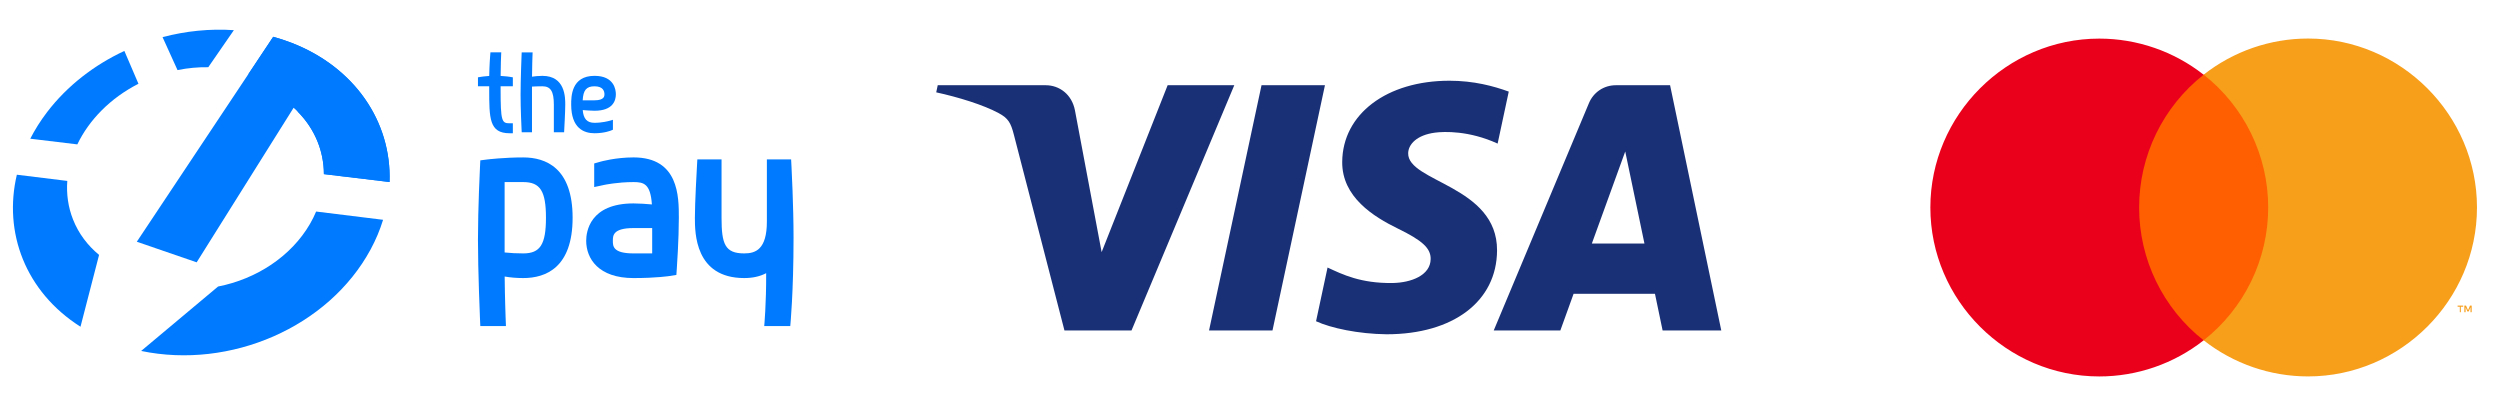
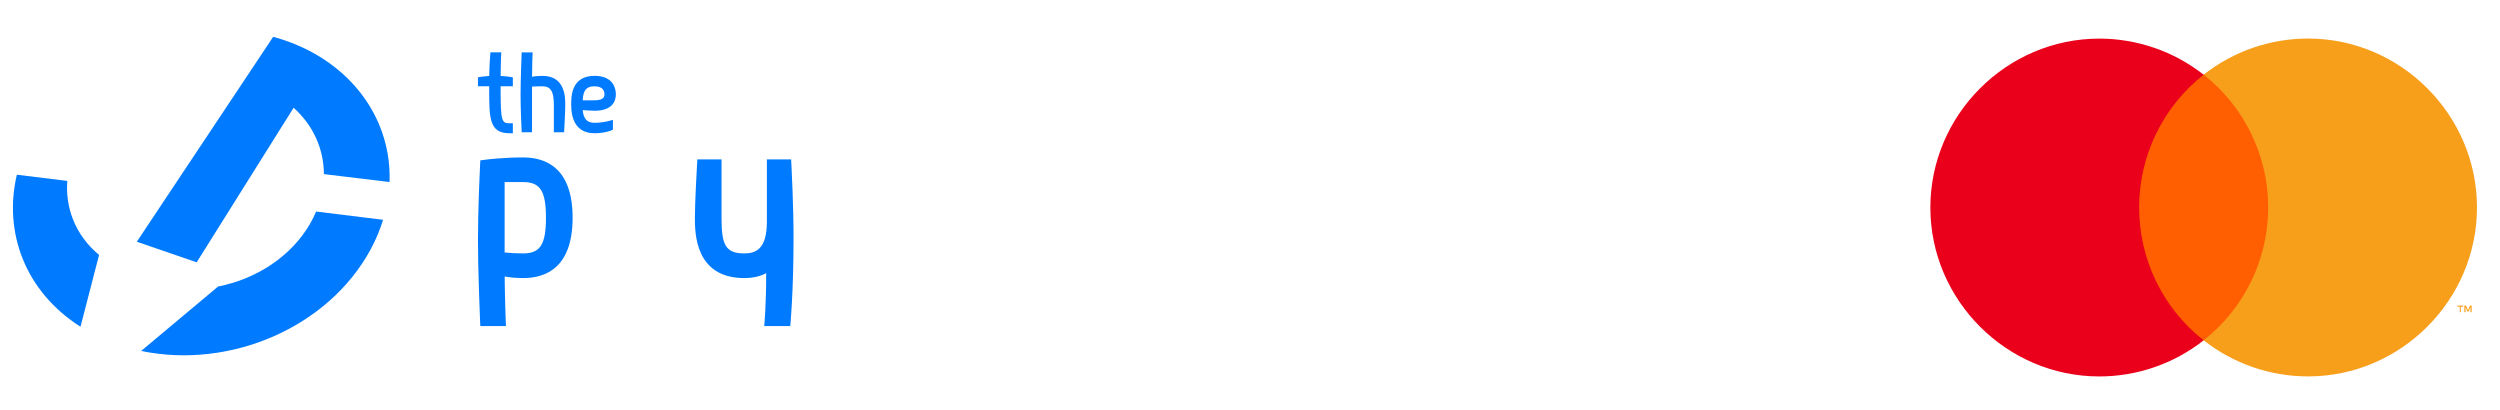
<svg xmlns="http://www.w3.org/2000/svg" xmlns:ns1="http://www.serif.com/" width="100%" height="100%" viewBox="0 0 201 33" version="1.1" xml:space="preserve" style="fill-rule:evenodd;clip-rule:evenodd;stroke-linejoin:round;stroke-miterlimit:2;">
  <rect id="Artboard1" x="0" y="0" width="201" height="33" style="fill:none;" />
  <clipPath id="_clip1">
    <rect id="Artboard11" ns1:id="Artboard1" x="0" y="0" width="201" height="33" />
  </clipPath>
  <g clip-path="url(#_clip1)">
    <g id="Logo-ThePay" ns1:id="Logo ThePay">
      <path d="M40.971,10.713c-1.639,0 -1.639,-1.192 -1.639,-3.566l0,-0.209l-0.904,-0l-0,-0.721l0.219,-0.036c0.016,-0.003 0.331,-0.055 0.687,-0.075c0.012,-0.854 0.077,-1.647 0.078,-1.655l0.02,-0.241l0.869,0l-0.012,0.274c-0.001,0.008 -0.032,0.785 -0.038,1.62c0.413,0.019 0.746,0.074 0.763,0.077l0.219,0.036l0,0.721l-0.984,-0l0,0.209c0,2.595 0.092,2.766 0.722,2.766l0.262,0l0,0.8l-0.262,0Z" style="fill:#007aff;fill-rule:nonzero;" />
      <path d="M44.529,10.634l-0,-2.228c-0,-1.057 -0.258,-1.469 -0.918,-1.469c-0.327,0 -0.636,0.013 -0.839,0.024l0,3.673l-0.826,0l-0.013,-0.249c-0.001,-0.016 -0.079,-1.593 -0.079,-2.766c0,-1.171 0.078,-3.137 0.079,-3.156l0.01,-0.252l0.879,-0l-0.01,0.271c-0.001,0.011 -0.032,0.846 -0.038,1.683c0.215,-0.033 0.515,-0.066 0.837,-0.066c1.835,-0 1.835,1.737 1.835,2.307c0,0.551 -0.076,1.922 -0.079,1.98l-0.013,0.248l-0.825,0Z" style="fill:#007aff;fill-rule:nonzero;" />
      <path d="M47.799,10.713c-0.855,0 -1.876,-0.4 -1.876,-2.307c0,-0.631 0,-2.308 1.876,-2.308c1.593,0 1.716,1.135 1.716,1.482c0,0.494 -0.222,1.324 -1.716,1.324c-0.24,-0 -0.661,-0.031 -0.947,-0.054c0.058,0.714 0.35,1.024 0.947,1.024c0.62,-0 1.141,-0.146 1.147,-0.148l0.333,-0.094l0,0.797l-0.16,0.067c-0.022,0.009 -0.53,0.217 -1.32,0.217m-0,-2.648c0.799,-0 0.799,-0.352 0.799,-0.485c-0,-0.24 -0.104,-0.642 -0.799,-0.642c-0.643,-0 -0.909,0.301 -0.951,1.127l0.951,-0Z" style="fill:#007aff;fill-rule:nonzero;" />
      <path d="M38.617,26.216l-0.028,-0.641c-0.001,-0.038 -0.161,-3.742 -0.161,-6.3c-0,-2.559 0.16,-5.789 0.162,-5.821l0.027,-0.562l0.558,-0.07c0.054,-0.006 1.346,-0.165 2.897,-0.165c1.809,-0 3.966,0.841 3.966,4.85c-0,4.009 -2.157,4.849 -3.966,4.849c-0.53,0 -1.025,-0.041 -1.497,-0.124c0.017,1.728 0.076,3.27 0.076,3.288l0.027,0.696l-2.061,-0Zm1.954,-5.918c0.47,0.05 0.965,0.076 1.501,0.076c1.362,0 1.823,-0.724 1.823,-2.867c-0,-2.144 -0.461,-2.868 -1.823,-2.868l-1.501,-0l0,5.659Z" style="fill:#007aff;fill-rule:nonzero;" />
-       <path d="M50.935,22.357c-2.805,-0 -3.805,-1.55 -3.805,-3.002c0,-0.704 0.275,-3 3.805,-3c0.468,-0 1.031,0.041 1.478,0.082c-0.115,-1.664 -0.654,-1.798 -1.478,-1.798c-1.281,0 -2.34,0.224 -2.351,0.227l-0.81,0.173l-0,-1.896l0.485,-0.139c0.05,-0.014 1.232,-0.348 2.676,-0.348c3.644,0 3.644,3.155 3.644,4.851c0,1.723 -0.155,3.971 -0.162,4.066l-0.036,0.53l-0.525,0.085c-0.043,0.006 -1.071,0.169 -2.921,0.169m0,-4.02c-1.661,0 -1.661,0.613 -1.661,1.018c-0,0.431 -0,1.019 1.661,1.019l1.501,0l-0,-2.037l-1.501,0Z" style="fill:#007aff;fill-rule:nonzero;" />
      <path d="M63.538,26.216l-2.094,-0c0,-0 0.168,-1.784 0.155,-4.253c-0.494,0.262 -1.083,0.393 -1.764,0.393c-3.966,0 -3.966,-3.65 -3.966,-4.849c-0,-1.211 0.155,-3.942 0.162,-4.058l0.035,-0.632l1.946,0l0,4.69c0,2.115 0.276,2.867 1.823,2.867c0.901,0 1.822,-0.305 1.822,-2.561l-0,-4.996l1.949,0l0.033,0.635c0.002,0.031 0.162,3.102 0.162,5.663c-0,4.418 -0.263,7.101 -0.263,7.101" style="fill:#007aff;fill-rule:nonzero;" />
-       <path d="M23.42,3.434c-0.478,-0.185 -0.964,-0.341 -1.455,-0.476l-0.585,0.88l-0,-0l-1.416,2.129c1.687,0.594 3.109,1.642 4.028,3.07c1.316,1.352 2.045,3.102 2.049,4.962l5.279,0.636c0.174,-4.844 -2.807,-9.238 -7.9,-11.201" style="fill:#007aff;fill-rule:nonzero;" />
-       <path d="M11.131,6.734l-1.132,-2.639c-2.403,1.12 -4.582,2.781 -6.223,4.932c-0.525,0.689 -0.97,1.4 -1.343,2.125l3.784,0.456c0.944,-1.965 2.656,-3.722 4.914,-4.874" style="fill:#007aff;fill-rule:nonzero;" />
-       <path d="M16.745,5.404l2.057,-2.979c-1.916,-0.132 -3.864,0.068 -5.733,0.56l1.203,2.65c0.835,-0.17 1.665,-0.244 2.473,-0.231" style="fill:#007aff;fill-rule:nonzero;" />
      <path d="M5.874,17.653c-0.399,-1.005 -0.541,-2.057 -0.463,-3.107l-4.056,-0.499c-1.094,4.633 0.679,9.406 5.117,12.222l1.494,-5.776c-0.918,-0.754 -1.644,-1.709 -2.092,-2.84" style="fill:#007aff;fill-rule:nonzero;" />
      <path d="M24.927,17.995c-1.529,2.635 -4.323,4.44 -7.394,5.041l-6.185,5.181l0.002,0c7.172,1.492 15.056,-1.9 18.445,-8.158c0.428,-0.79 0.759,-1.589 1.005,-2.388l-5.383,-0.663c-0.14,0.332 -0.301,0.661 -0.49,0.987" style="fill:#007aff;fill-rule:nonzero;" />
      <path d="M23.42,3.434c-0.478,-0.185 -0.964,-0.341 -1.455,-0.476l-0.585,0.88l-0,-0l-10.38,15.598l4.812,1.655l7.795,-12.428c1.559,1.396 2.429,3.3 2.434,5.336l5.279,0.636c0.174,-4.844 -2.807,-9.238 -7.9,-11.201" style="fill:#007aff;fill-rule:nonzero;" />
    </g>
-     <path d="M106.526,6.852l-4.218,19.716l-5.101,-0l4.219,-19.716l5.1,-0Zm21.458,12.73l2.685,-7.403l1.545,7.403l-4.23,0Zm5.69,6.986l4.717,-0l-4.116,-19.716l-4.355,-0c-0.978,-0 -1.804,0.569 -2.171,1.446l-7.652,18.27l5.356,-0l1.063,-2.944l6.544,-0l0.614,2.944Zm-13.311,-6.437c0.022,-5.204 -7.197,-5.491 -7.146,-7.815c0.015,-0.708 0.689,-1.46 2.163,-1.652c0.732,-0.096 2.744,-0.169 5.029,0.882l0.895,-4.181c-1.227,-0.445 -2.807,-0.874 -4.771,-0.874c-5.041,0 -8.589,2.681 -8.619,6.518c-0.032,2.838 2.533,4.421 4.466,5.365c1.986,0.967 2.654,1.586 2.645,2.45c-0.013,1.324 -1.585,1.906 -3.051,1.93c-2.565,0.04 -4.053,-0.693 -5.239,-1.245l-0.925,4.32c1.192,0.547 3.391,1.022 5.673,1.047c5.357,-0 8.863,-2.647 8.88,-6.745Zm-21.126,-13.279l-8.263,19.716l-5.392,-0l-4.066,-15.735c-0.247,-0.969 -0.461,-1.324 -1.212,-1.732c-1.225,-0.665 -3.25,-1.289 -5.032,-1.676l0.122,-0.573l8.678,-0c1.106,-0 2.101,0.736 2.352,2.01l2.148,11.409l5.307,-13.419l5.358,-0Z" style="fill:#1a3076;fill-rule:nonzero;" />
    <g id="Logo-Mastercard-základní" ns1:id="Logo Mastercard základní">
      <rect x="152.393" y="0.292" width="49.567" height="32.783" style="fill:#fff;fill-opacity:0;" />
      <rect x="170.64" y="6.004" width="13.075" height="21.356" style="fill:#ff5f00;" />
      <path d="M171.987,16.683c-0.003,-4.163 1.912,-8.105 5.187,-10.676c-2.392,-1.88 -5.349,-2.903 -8.392,-2.903c-7.45,0 -13.581,6.131 -13.581,13.581c0,7.451 6.131,13.581 13.581,13.581c3.043,0 6,-1.022 8.392,-2.903c-3.276,-2.571 -5.191,-6.514 -5.187,-10.68Z" style="fill:#eb001b;fill-rule:nonzero;" />
      <path d="M197.851,25.1l0,-0.438l0.189,0l-0,-0.09l-0.449,-0l0,0.09l0.177,0l0,0.438l0.083,-0Zm0.872,-0l-0,-0.528l-0.136,-0l-0.158,0.377l-0.159,-0.377l-0.136,-0l0,0.528l0.098,-0l0,-0.4l0.147,0.343l0.102,0l0.147,-0.343l0,0.4l0.095,-0Z" style="fill:#f79e1b;fill-rule:nonzero;" />
      <path d="M199.149,16.683c-0,7.451 -6.131,13.581 -13.581,13.581c-3.044,0 -6.001,-1.023 -8.394,-2.904c3.274,-2.573 5.189,-6.514 5.189,-10.678c0,-4.165 -1.915,-8.105 -5.189,-10.678c2.393,-1.882 5.35,-2.905 8.394,-2.905c7.45,0 13.581,6.13 13.581,13.581l0,0.003Z" style="fill:#f79e1b;fill-rule:nonzero;" />
    </g>
  </g>
</svg>